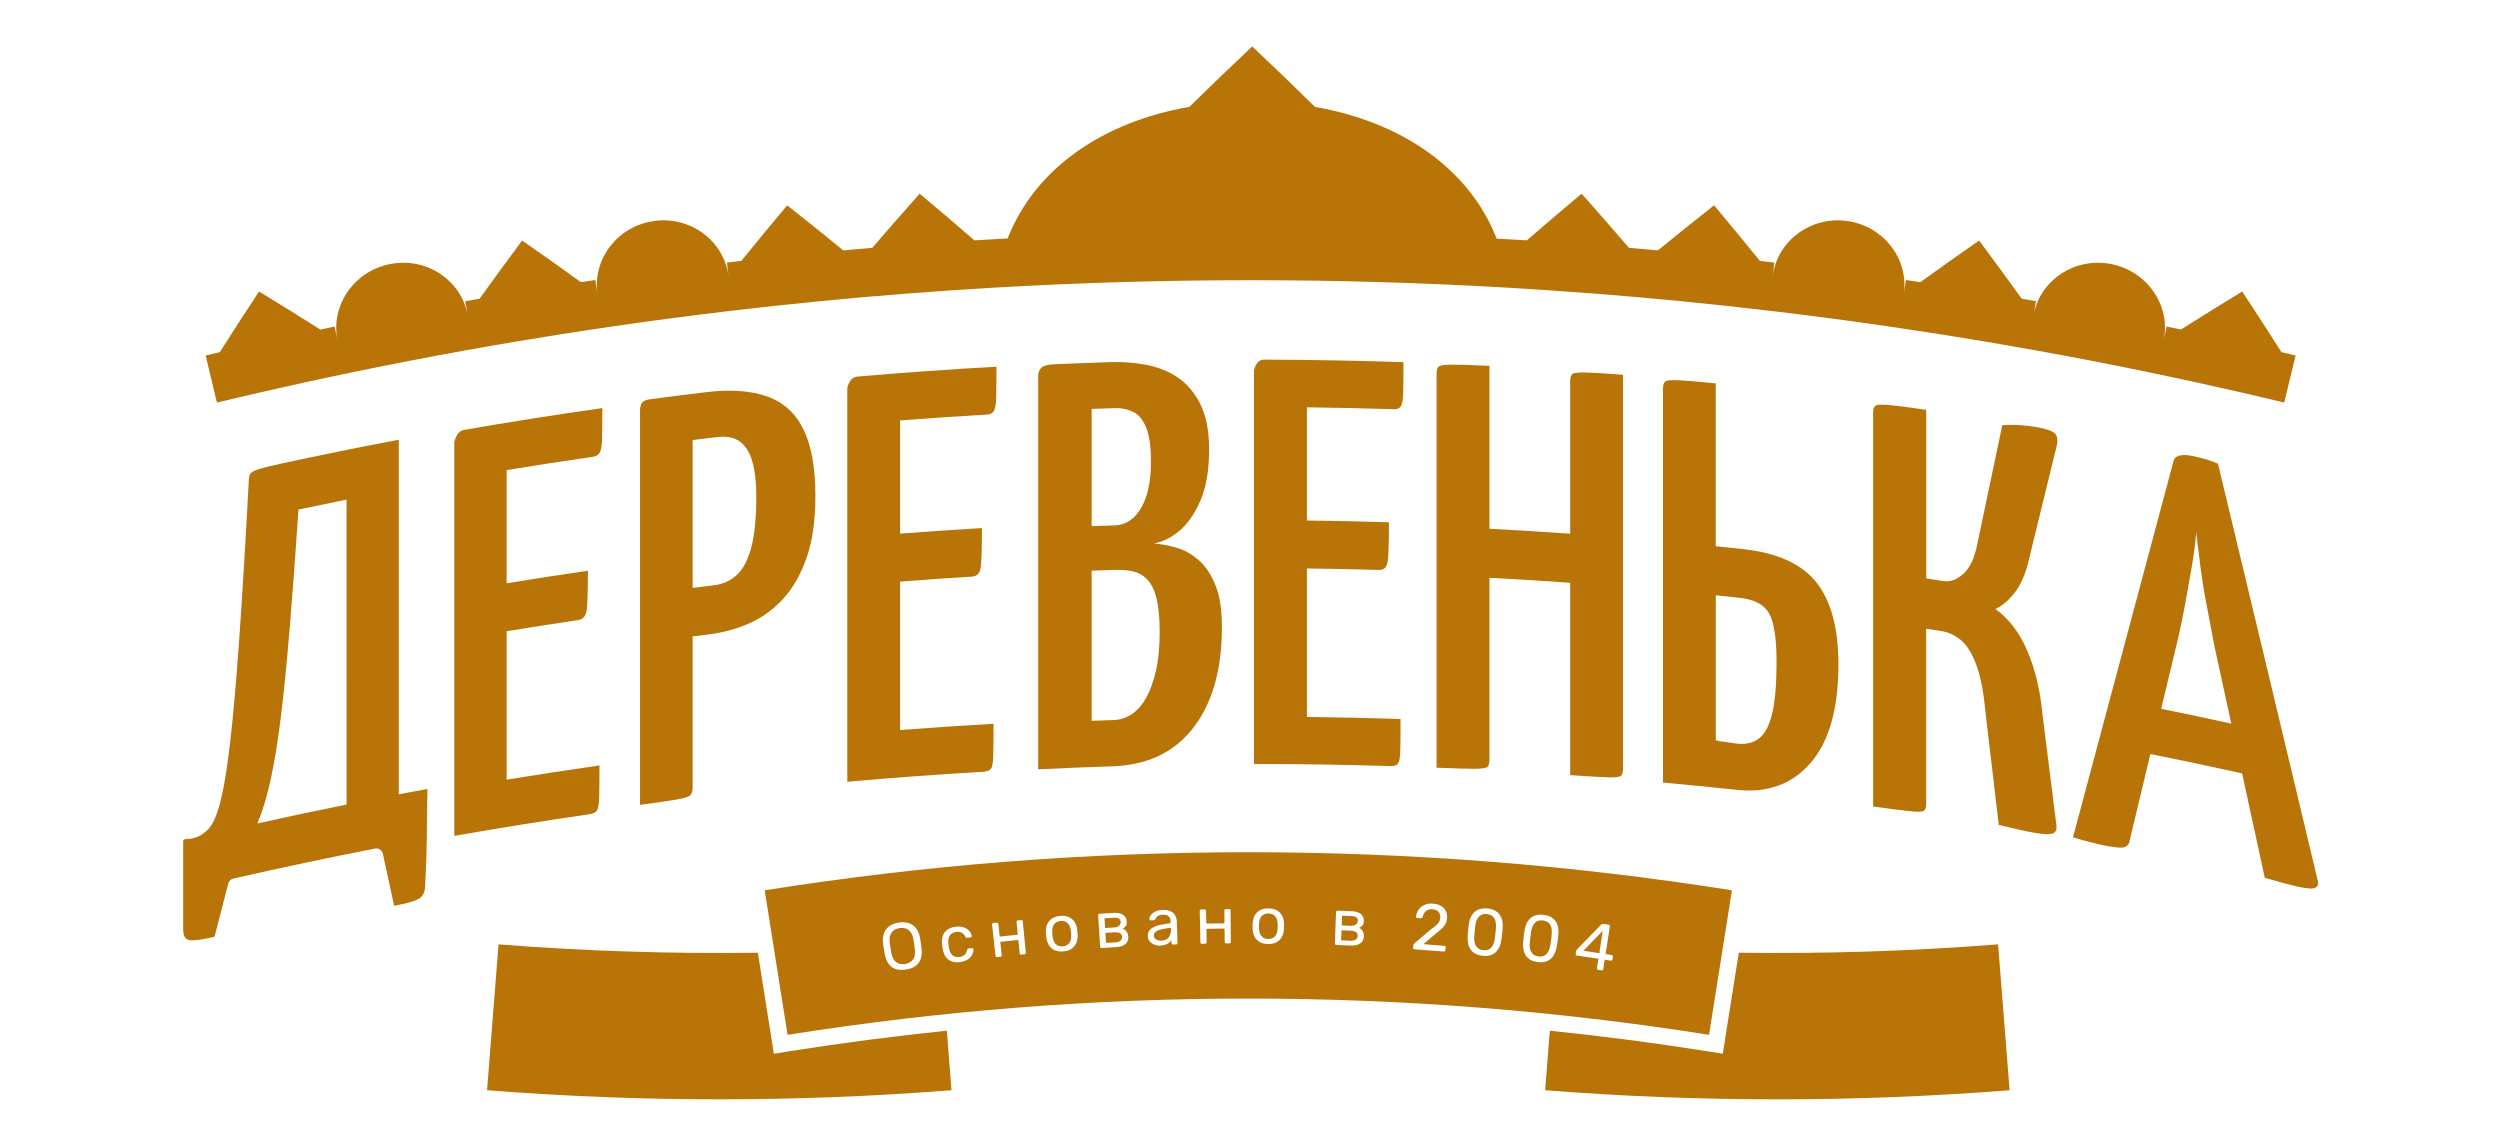
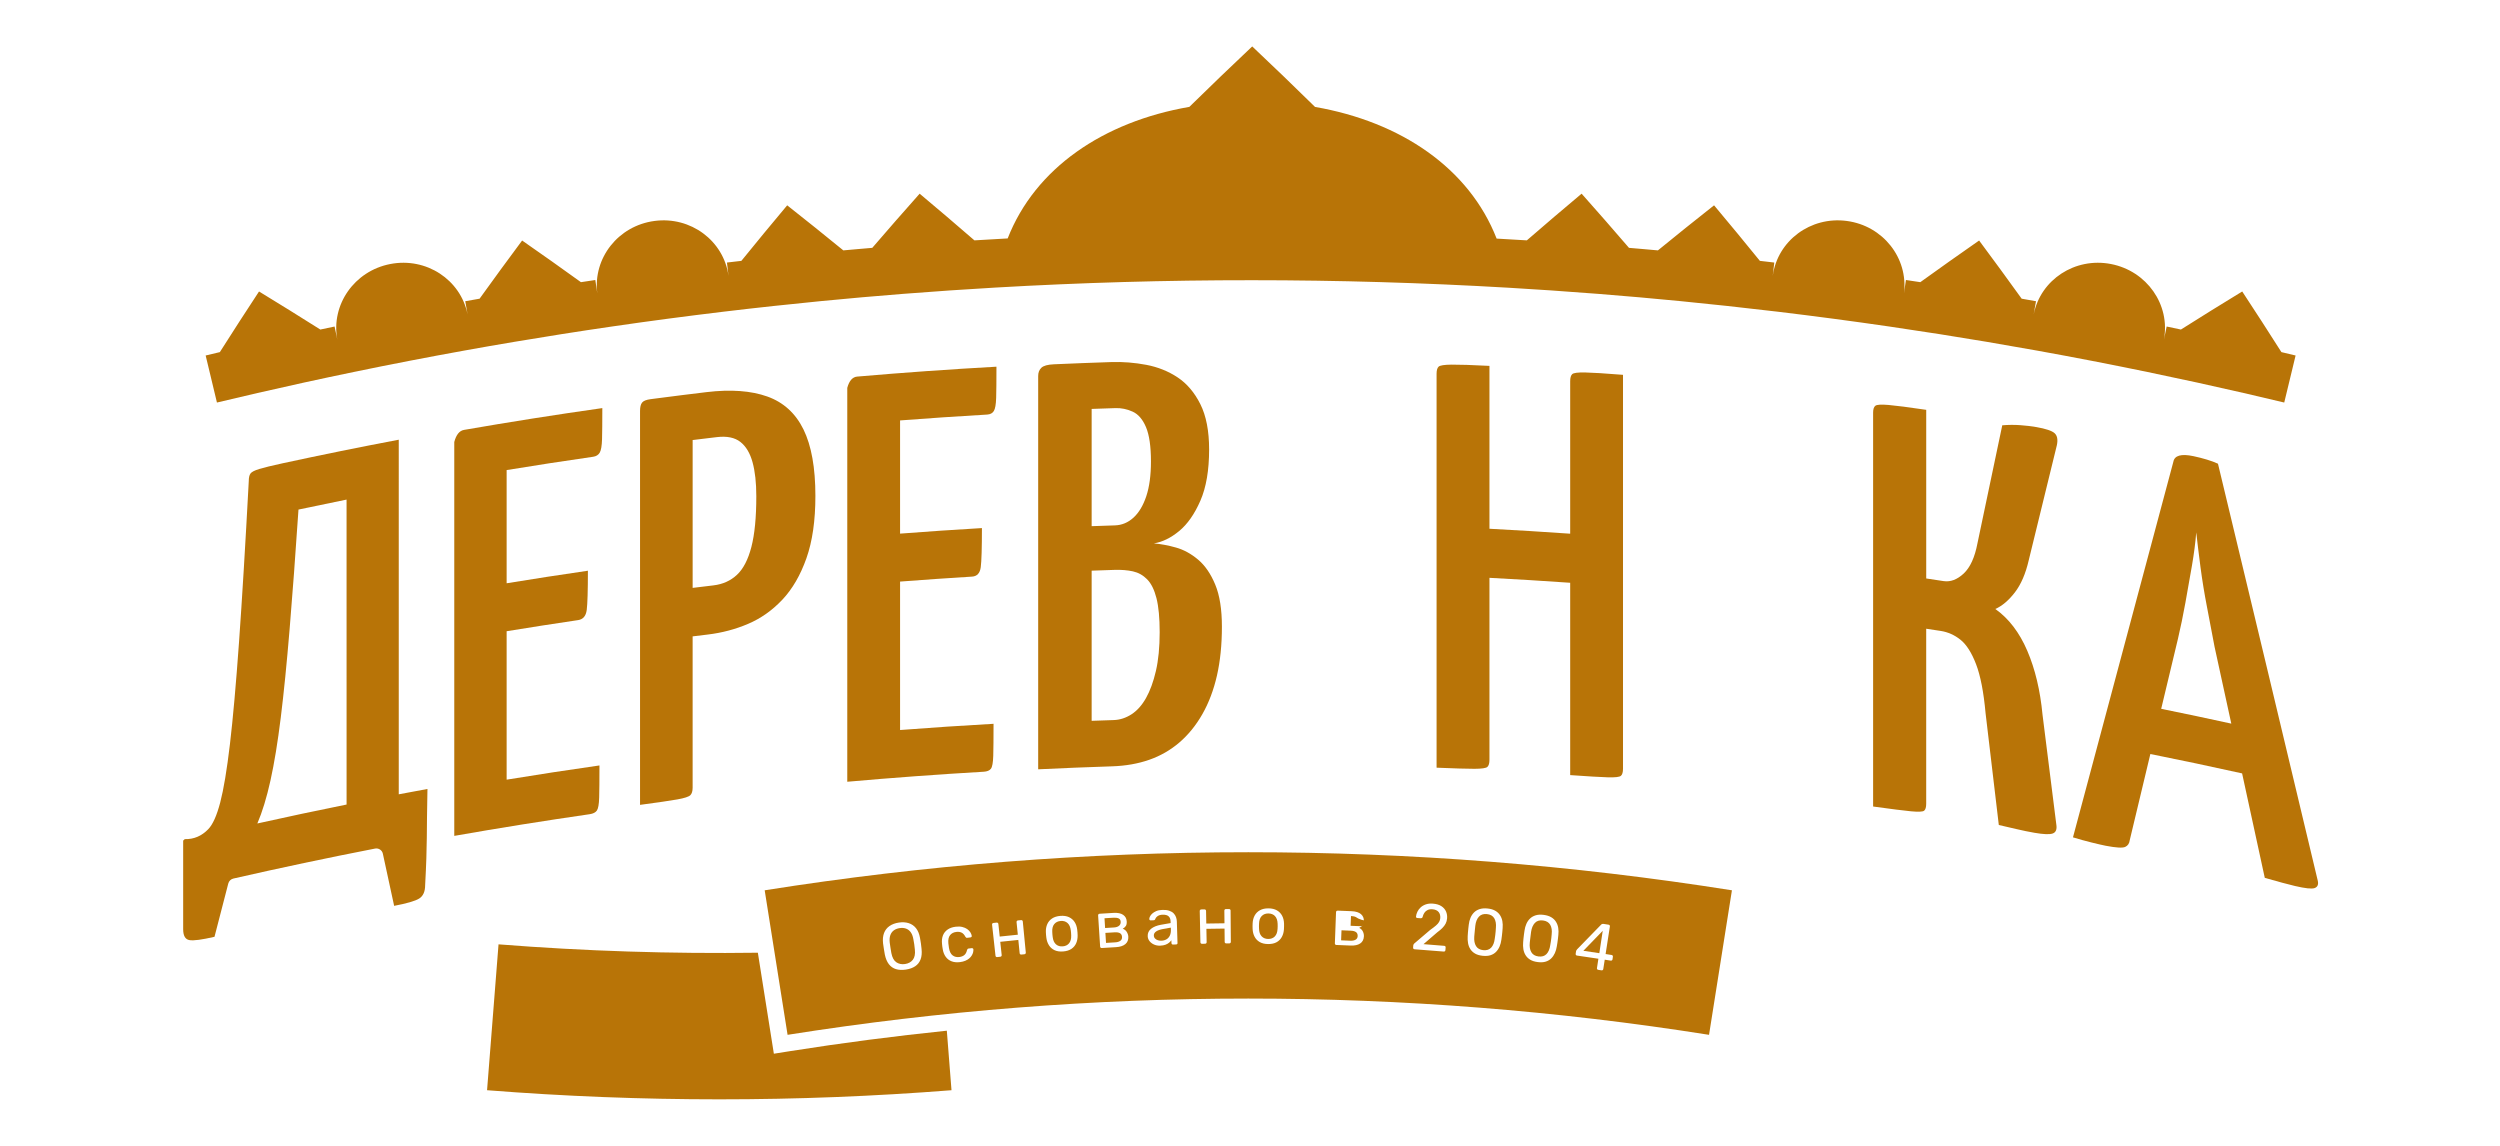
<svg xmlns="http://www.w3.org/2000/svg" id="Layer_1" x="0px" y="0px" viewBox="0 0 1202.74 551.15" style="enable-background:new 0 0 1202.74 551.15;" xml:space="preserve">
  <style type="text/css"> .st0{fill:#B87407;} </style>
  <g>
    <g>
      <path class="st0" d="M189.62,435.8c6.07-1.16,10.08-2.31,12.02-3.5c1.93-1.19,2.9-3.36,2.9-6.51c1.11-20.19,0.64-25.1,1.11-46.22 c-4.61,0.84-9.21,1.7-13.81,2.57V211.54c-18.59,3.53-37.15,7.29-55.67,11.3c-5.32,1.15-9.12,2.09-11.41,2.78 c-2.29,0.69-3.71,1.43-4.26,2.2c-0.55,0.78-0.82,1.99-0.82,3.66c-1.65,30.93-3.21,56.67-4.67,77.19 c-1.47,20.53-2.93,36.98-4.39,49.35c-1.47,12.38-3.02,21.72-4.67,28.03c-1.65,6.31-3.57,10.6-5.76,12.87 c-3.19,3.31-6.95,4.89-11.3,4.78c-0.3,0.29-0.46,0.44-0.77,0.72l0,42.61c0,3.15,1,4.9,3.01,5.25c2.01,0.36,6.03-0.19,12.06-1.59 l6.63-25.63c0.31-1.2,1.26-2.13,2.47-2.4c22.66-5.17,45.39-9.98,68.16-14.42c1.71-0.33,3.38,0.77,3.74,2.47L189.62,435.8z M166.74,387.06c-14.33,2.89-28.65,5.93-42.93,9.11c2.38-5.53,4.49-12.43,6.32-20.71c1.83-8.27,3.48-18.36,4.95-30.25 c1.47-11.89,2.89-26.09,4.26-42.6c1.38-16.5,2.79-35.65,4.26-57.46c7.71-1.64,15.42-3.24,23.13-4.8 C166.74,289.25,166.74,338.15,166.74,387.06z" />
      <path class="st0" d="M218.55,212.64c0,63.17,0,126.33,0,189.5c21.67-3.81,43.38-7.28,65.13-10.43c1.66-0.24,2.82-0.82,3.47-1.75 c0.65-0.93,1.02-3.01,1.11-6.27c0.09-3.25,0.14-8.4,0.14-15.44c-14.9,2.13-29.79,4.41-44.66,6.84c0-23.8,0-47.61,0-71.41 c11.45-1.87,22.91-3.66,34.38-5.35c2.4-0.35,3.79-1.99,4.16-4.92c0.37-2.92,0.55-9.2,0.56-18.84c-13.05,1.9-26.08,3.91-39.1,6.04 c0-18.15,0-36.31,0-54.46c13.85-2.27,27.72-4.4,41.6-6.4c1.48-0.21,2.54-0.87,3.19-1.99c0.65-1.11,1.01-3.24,1.11-6.41 c0.09-3.16,0.14-8.17,0.14-15.02c-22.22,3.15-44.4,6.65-66.53,10.49C221.04,207.2,219.47,209.15,218.55,212.64z" />
      <path class="st0" d="M369.15,190.76c-7.8-2.78-17.55-3.51-29.24-2.11c-3.9,0.47-7.79,0.94-11.69,1.43 c-4.54,0.57-9.09,1.15-13.63,1.75c-0.56,0.07-1.11,0.15-1.67,0.22c-2.04,0.27-3.38,0.82-4.03,1.65c-0.65,0.83-0.97,2.17-0.97,4.02 c0,63.17,0,126.33,0,189.5c8.52-1.15,14.5-2,17.93-2.62c3.43-0.61,5.51-1.29,6.26-2.03c0.74-0.74,1.11-1.94,1.11-3.61 c0-24.27,0-48.53,0-72.8c2.41-0.3,4.82-0.59,7.24-0.88c6.86-0.82,13.36-2.54,19.49-5.16c6.13-2.62,11.6-6.49,16.44-11.62 c4.83-5.13,8.68-11.76,11.57-19.91c2.88-8.15,4.32-18.15,4.32-30.01c0-13.52-1.91-24.18-5.72-31.96 C382.76,198.85,376.95,193.55,369.15,190.76z M361.49,263.14c-1.58,6.1-3.9,10.57-6.96,13.42c-3.06,2.85-6.82,4.53-11.28,5.06 c-3.34,0.4-6.68,0.8-10.02,1.21c0-23.71,0-47.42,0-71.13c3.9-0.48,7.79-0.95,11.69-1.41c4.82-0.57,8.58,0.21,11.28,2.32 c2.69,2.11,4.64,5.37,5.85,9.77c1.21,4.41,1.81,9.85,1.81,16.33C363.86,248.9,363.07,257.04,361.49,263.14z" />
      <path class="st0" d="M407.62,186.6c0,63.17,0,126.33,0,189.5c21.85-1.94,43.73-3.54,65.62-4.82c1.68-0.1,2.84-0.58,3.49-1.45 c0.65-0.87,1.02-2.93,1.12-6.18c0.09-3.24,0.14-8.39,0.14-15.43c-15,0.84-29.99,1.84-44.97,2.99c0-23.8,0-47.61,0-71.41 c11.54-0.89,23.08-1.68,34.63-2.39c2.42-0.15,3.82-1.66,4.19-4.56c0.37-2.89,0.56-9.15,0.56-18.79 c-13.13,0.77-26.26,1.66-39.38,2.67c0-18.15,0-36.31,0-54.46c13.96-1.07,27.93-2.01,41.9-2.82c1.49-0.09,2.56-0.65,3.21-1.71 c0.65-1.05,1.02-3.16,1.12-6.31c0.09-3.15,0.14-8.16,0.14-15.01c-22.36,1.24-44.7,2.83-67.02,4.76 C410.14,181.38,408.55,183.18,407.62,186.6z" />
      <path class="st0" d="M576.38,269.22c-3.36-2.82-6.9-4.76-10.63-5.8c-3.73-1.05-7.27-1.71-10.63-2c4.1-0.65,8.16-2.63,12.17-5.94 c4.01-3.31,7.41-8.18,10.21-14.6c2.8-6.43,4.2-14.64,4.2-24.64c0-8.89-1.4-16.15-4.2-21.76c-2.8-5.61-6.44-9.91-10.91-12.89 c-4.48-2.98-9.51-5-15.11-6.07c-5.6-1.06-11.19-1.51-16.78-1.33c-9.23,0.3-18.46,0.66-27.69,1.07c-2.98,0.13-4.99,0.69-6.01,1.67 c-1.03,0.98-1.54,2.3-1.54,3.96c0,63.07,0,126.15,0,189.22c11.83-0.57,23.67-1.05,35.51-1.43c6.53-0.21,12.49-1.25,17.9-3.14 c5.41-1.89,10.25-4.67,14.55-8.36c4.29-3.69,7.97-8.23,11.05-13.64c3.08-5.41,5.41-11.59,7-18.55c1.58-6.96,2.38-14.79,2.38-23.5 c0-8.34-1.07-15.09-3.22-20.26C582.49,276.05,579.74,272.05,576.38,269.22z M525.19,196.73c3.82-0.14,7.64-0.27,11.47-0.39 c2.8-0.09,5.55,0.48,8.25,1.7c2.7,1.22,4.85,3.72,6.43,7.47c1.58,3.76,2.38,9.25,2.38,16.48c0,6.67-0.75,12.24-2.24,16.73 c-1.5,4.48-3.55,7.92-6.15,10.3c-2.61,2.39-5.59,3.63-8.95,3.74c-3.73,0.12-7.46,0.25-11.19,0.38 C525.19,234.33,525.19,215.53,525.19,196.73z M556.1,322.8c-1.21,5.22-2.8,9.56-4.76,13.03c-1.96,3.48-4.29,6.08-6.99,7.83 c-2.71,1.74-5.55,2.66-8.53,2.76c-3.54,0.11-7.09,0.23-10.63,0.36c0-24.08,0-48.16,0-72.24c3.64-0.13,7.27-0.26,10.91-0.37 c3.36-0.11,6.34,0.13,8.95,0.71c2.61,0.58,4.9,1.86,6.85,3.85c1.96,1.99,3.45,5.02,4.48,9.07c1.02,4.05,1.54,9.51,1.54,16.36 C557.91,311.36,557.31,317.59,556.1,322.8z" />
-       <path class="st0" d="M603.29,178.03c0,63.17,0,126.33,0,189.5c21.92,0.02,43.84,0.36,65.75,1.03c1.68,0.05,2.84-0.33,3.5-1.14 c0.65-0.81,1.02-2.84,1.12-6.08c0.09-3.24,0.14-8.37,0.14-15.42c-15.01-0.49-30.02-0.83-45.04-1.02c0-23.8,0-47.61,0-71.41 c11.56,0.14,23.13,0.38,34.69,0.7c2.42,0.07,3.82-1.32,4.2-4.19c0.37-2.86,0.56-9.1,0.56-18.74c-13.15-0.4-26.3-0.68-39.45-0.84 c0-18.15,0-36.31,0-54.46c13.99,0.17,27.98,0.48,41.96,0.92c1.49,0.05,2.56-0.43,3.22-1.43c0.65-0.99,1.02-3.07,1.12-6.21 c0.09-3.15,0.14-8.14,0.14-15c-22.37-0.75-44.76-1.15-67.14-1.22C605.81,173.03,604.23,174.69,603.29,178.03z" />
      <path class="st0" d="M756.39,180c-0.65,0.61-0.98,1.74-0.98,3.41c0,24.45,0,48.9,0,73.35c-12.94-0.91-25.89-1.7-38.84-2.38 c0-26.12,0-52.24,0-78.36c-8.57-0.45-14.63-0.62-18.17-0.6c-3.54,0.03-5.64,0.36-6.29,0.98c-0.66,0.63-0.98,1.77-0.98,3.43 c0,63.17,0,126.33,0,189.5c8.57,0.35,14.63,0.55,18.17,0.54c3.54-0.01,5.63-0.31,6.29-0.93c0.65-0.61,0.98-1.76,0.98-3.42 c0-29.18,0-58.35,0-87.53c12.95,0.68,25.9,1.47,38.84,2.38c0,30.84,0,61.69,0,92.53c8.56,0.6,14.61,0.98,18.15,1.07 c3.53,0.1,5.63-0.15,6.28-0.75c0.65-0.59,0.98-1.73,0.98-3.39c0-63.17,0-126.33,0-189.5c-8.75-0.71-14.84-1.07-18.29-1.14 C759.09,179.12,757.04,179.4,756.39,180z" />
-       <path class="st0" d="M838.54,264.17c-4.36-0.47-8.73-0.93-13.1-1.38c0-26.12,0-52.24,0-78.36c-8.55-0.87-14.59-1.35-18.12-1.5 c-3.53-0.15-5.63,0.08-6.28,0.67c-0.65,0.59-0.98,1.81-0.98,3.66c0,63.07,0,126.15,0,189.22c11.9,1.08,23.8,2.25,35.68,3.52 c14.67,1.57,26.46-2.72,35.36-13.01c8.9-10.29,13.35-26.05,13.35-47.35c0-17.22-3.48-30.33-10.43-39.25 C867.08,271.47,855.26,265.98,838.54,264.17z M852.75,342.58c-1.3,5.87-3.34,9.99-6.13,12.36c-2.78,2.38-6.5,3.31-11.14,2.81 c-1.11-0.12-2.33-0.29-3.62-0.52c-1.3-0.23-2.51-0.4-3.62-0.52c-1.11-0.12-2.05-0.3-2.79-0.57c0-23.25,0-46.5,0-69.74 c3.81,0.39,7.62,0.79,11.42,1.2c7.24,0.78,12.02,3.37,14.34,7.7c2.32,4.34,3.48,12.07,3.48,23.19 C854.7,328.68,854.04,336.71,852.75,342.58z" />
      <path class="st0" d="M979.61,205.45c-2.21-0.39-4.75-0.69-7.61-0.9c-2.86-0.21-5.77-0.19-8.72,0.06 c-3.97,18.88-7.94,37.77-11.91,56.68c-1.29,6.83-3.51,11.71-6.65,14.64c-3.15,2.93-6.38,4.14-9.7,3.63 c-2.77-0.43-5.55-0.85-8.32-1.26c0-27.04,0-54.09,0-81.13c-8.51-1.27-14.53-2.03-18.05-2.34c-3.52-0.31-5.65-0.18-6.39,0.36 c-0.74,0.55-1.11,1.65-1.11,3.32c0,63.17,0,126.33,0,189.5c8.51,1.17,14.58,1.96,18.19,2.3c3.61,0.34,5.73,0.25,6.38-0.31 c0.65-0.55,0.97-1.66,0.97-3.33c0-28.06,0-56.13,0-84.19c2.31,0.35,4.62,0.69,6.94,1.05c3.51,0.54,6.7,1.96,9.57,4.26 c2.86,2.3,5.36,6.22,7.48,11.75c2.12,5.53,3.65,13.37,4.57,23.52c2.12,17.94,4.25,35.89,6.37,53.84c2.95,0.68,5.86,1.35,8.72,2.02 c2.86,0.67,5.67,1.25,8.44,1.73c4.43,0.77,7.37,0.88,8.85,0.31c1.47-0.57,2.03-2,1.66-4.29c-2.21-17.62-4.42-35.24-6.64-52.86 c-1.11-11.68-3.55-21.92-7.33-30.73c-3.78-8.8-8.9-15.51-15.37-20.1c3.33-1.49,6.46-4.16,9.42-8.01c2.95-3.85,5.16-8.98,6.64-15.4 c4.52-18.48,9.04-36.96,13.55-55.41c0.55-2.68,0.18-4.6-1.11-5.76C987.17,207.25,984.22,206.26,979.61,205.45z" />
      <path class="st0" d="M1115.1,423.83c-15.98-67.1-32-134.01-48.04-200.74c-1.47-0.69-3.26-1.35-5.36-1.99 c-2.11-0.63-4.27-1.19-6.47-1.65c-5.88-1.24-9.09-0.32-9.64,2.72c-16.07,60.04-32.16,120.27-48.29,180.67 c2.95,0.91,5.94,1.74,8.98,2.49c3.04,0.75,5.29,1.27,6.76,1.56c4.97,0.95,8.09,1.14,9.38,0.56c1.29-0.58,2.02-1.69,2.21-3.32 c3.3-13.8,6.6-27.6,9.9-41.38c14.74,2.96,29.45,6.07,44.14,9.33c3.64,16.74,7.28,33.49,10.91,50.25c3.11,0.89,5.9,1.67,8.37,2.34 c2.47,0.66,4.53,1.19,6.17,1.58c4.94,1.16,8.09,1.5,9.46,0.99C1114.96,426.72,1115.46,425.59,1115.1,423.83z M1039.74,341.01 c2.68-11.22,5.37-22.43,8.05-33.64c1.28-5.47,2.48-11.25,3.58-17.32c1.1-6.06,2.16-12.05,3.17-17.95 c1.01-5.9,1.69-11.22,2.06-15.96c0.55,4.93,1.24,10.54,2.06,16.83c0.83,6.29,1.88,12.72,3.16,19.29 c1.28,6.57,2.47,12.85,3.58,18.83c2.69,12.34,5.38,24.69,8.07,37.04C1062.25,345.67,1051,343.29,1039.74,341.01z" />
    </g>
    <path class="st0" d="M1102.92,177.18c0.49-2.05,0.98-4.1,1.48-6.15c-2.28-0.55-4.55-1.09-6.83-1.63 c-6.18-9.75-12.47-19.47-18.85-29.17c-9.91,6.04-19.74,12.14-29.49,18.31c-2.29-0.49-4.57-0.97-6.86-1.45 c-0.43,2.06-0.86,4.13-1.29,6.19c0,0-0.01,0-0.01,0c3.08-16.64-8.17-32.9-25.5-36.26c-17.33-3.36-33.81,7.54-37.16,24.13 c0,0-0.01,0-0.01,0c0.37-2.08,0.74-4.15,1.11-6.23c-2.3-0.41-4.6-0.82-6.9-1.22c-6.73-9.36-13.55-18.69-20.47-27.99 c-9.51,6.62-18.94,13.3-28.29,20.04c-2.31-0.35-4.61-0.69-6.92-1.04c-0.31,2.09-0.62,4.17-0.93,6.26c0,0-0.01,0-0.01,0 c2.1-16.79-10.06-32.36-27.52-34.67c-17.46-2.32-33.24,9.53-35.6,26.29c0,0-0.01,0-0.01,0c0.25-2.09,0.49-4.19,0.74-6.28 c-2.31-0.27-4.63-0.54-6.94-0.81c-7.25-8.94-14.59-17.85-22.04-26.72c-9.09,7.17-18.09,14.39-27.01,21.68 c-2.32-0.21-4.64-0.42-6.96-0.62c-2.32-0.2-4.64-0.4-6.96-0.6c-7.5-8.73-15.1-17.42-22.79-26.06 c-8.87,7.43-17.65,14.92-26.35,22.46c-4.84-0.3-9.69-0.58-14.53-0.85c-13.22-33.85-45.98-56.15-87.37-63.35 c-9.94-9.77-20.01-19.47-30.22-29.1c-10.21,9.63-20.29,19.32-30.24,29.08c-41.4,7.17-74.17,29.45-87.41,63.29 c-5.33,0.29-10.67,0.6-16,0.93c-8.69-7.54-17.48-15.03-26.35-22.46c-7.69,8.65-15.29,17.34-22.79,26.06 c-2.32,0.2-4.64,0.4-6.96,0.6c-2.32,0.2-4.64,0.41-6.96,0.62c-8.91-7.28-17.92-14.51-27.01-21.68 c-7.44,8.87-14.79,17.78-22.04,26.72c-2.31,0.27-4.63,0.53-6.94,0.81c0.25,2.09,0.49,4.19,0.74,6.28c0,0-0.01,0-0.01,0 c-2.36-16.76-18.14-28.61-35.6-26.29c-17.46,2.32-29.61,17.88-27.52,34.67c0,0-0.01,0-0.01,0c-0.31-2.09-0.62-4.17-0.93-6.26 c-2.31,0.34-4.61,0.69-6.92,1.04c-9.34-6.74-18.77-13.42-28.29-20.04c-6.92,9.3-13.74,18.63-20.47,27.99 c-2.3,0.4-4.6,0.81-6.9,1.22c0.37,2.08,0.74,4.15,1.11,6.23c0,0-0.01,0-0.01,0c-3.35-16.59-19.83-27.48-37.16-24.13 c-17.33,3.35-28.58,19.62-25.5,36.26c0,0-0.01,0-0.01,0c-0.43-2.06-0.86-4.13-1.29-6.19c-2.29,0.48-4.58,0.96-6.86,1.45 c-9.75-6.17-19.58-12.28-29.49-18.31c-6.38,9.7-12.66,19.42-18.85,29.17c-2.28,0.54-4.56,1.08-6.83,1.63 c0.49,2.05,0.98,4.1,1.48,6.15c0.72,3,1.44,6,2.16,9.01c0.6,2.49,1.2,4.98,1.79,7.47c6.5-1.56,13-3.09,19.52-4.59 c7.42-1.71,14.84-3.37,22.27-5c8-1.75,16.01-3.46,24.02-5.11c17.73-3.67,35.49-7.11,53.28-10.32c8.04-1.45,16.1-2.86,24.15-4.21 c7.48-1.26,14.97-2.48,22.46-3.66c8.07-1.27,16.14-2.5,24.22-3.67c17.87-2.61,35.76-4.98,53.67-7.13c8.1-0.97,16.2-1.9,24.31-2.77 c7.53-0.82,15.06-1.59,22.59-2.33c13.23-1.29,26.47-2.46,39.71-3.5c7.54-0.59,15.09-1.15,22.64-1.66 c7.22-0.49,14.43-0.94,21.65-1.36c82.28-4.75,164.76-4.72,247.04,0.08c6.74,0.39,13.47,0.82,20.2,1.28 c7.55,0.51,15.09,1.07,22.64,1.66c13.25,1.04,26.48,2.21,39.71,3.5c7.53,0.73,15.07,1.51,22.59,2.33 c8.11,0.88,16.21,1.8,24.31,2.77c17.91,2.15,35.81,4.53,53.67,7.13c8.08,1.18,16.15,2.4,24.22,3.67c7.49,1.18,14.98,2.4,22.46,3.66 c8.06,1.36,16.11,2.76,24.15,4.21c17.79,3.21,35.56,6.65,53.28,10.32c8.01,1.66,16.02,3.36,24.02,5.11 c7.43,1.63,14.85,3.29,22.27,5c6.51,1.5,13.02,3.03,19.52,4.59C1100.28,188.17,1101.6,182.68,1102.92,177.18 C1102.92,177.18,1102.92,177.18,1102.92,177.18z" />
    <g>
      <g>
        <path class="st0" d="M372.3,506.94l-7.7-48.59c-41.61,0.57-83.24-0.76-124.76-4.03c-1.84,23.39-3.68,46.79-5.52,70.18 c74.37,5.85,149.08,5.85,223.44,0c-0.75-9.55-1.5-19.09-2.25-28.64c-25.24,2.61-50.39,5.88-75.36,9.83L372.3,506.94z" />
-         <path class="st0" d="M961.28,454.32c-41.52,3.27-83.15,4.6-124.76,4.03l-7.7,48.59l-7.85-1.24c-24.97-3.96-50.12-7.22-75.36-9.83 c-0.75,9.55-1.5,19.09-2.25,28.64c74.37,5.85,149.08,5.85,223.44,0C964.96,501.11,963.12,477.72,961.28,454.32z" />
      </g>
      <g>
        <path class="st0" d="M559.58,446.93c-1.51,0.27-2.65,0.67-3.39,1.2c-0.75,0.53-1.11,1.17-1.08,1.94 c0.02,0.59,0.22,1.08,0.59,1.46c0.37,0.38,0.83,0.65,1.38,0.82c0.55,0.17,1.11,0.24,1.69,0.22c0.87-0.03,1.67-0.25,2.37-0.64 c0.71-0.4,1.26-0.99,1.65-1.79c0.39-0.8,0.56-1.79,0.52-2.97c-0.01-0.3-0.02-0.59-0.03-0.89 C562.05,446.48,560.81,446.7,559.58,446.93z" />
        <path class="st0" d="M613.41,440.75c-0.78-0.84-1.85-1.27-3.18-1.29c-1.33-0.01-2.41,0.4-3.22,1.23 c-0.81,0.83-1.24,2.05-1.29,3.66c-0.03,0.32-0.03,0.72-0.04,1.21c0,0.49,0.01,0.89,0.03,1.21c0.04,1.61,0.45,2.83,1.25,3.68 c0.79,0.84,1.85,1.27,3.17,1.28c1.32,0.01,2.38-0.4,3.18-1.22c0.8-0.83,1.24-2.05,1.32-3.66c0.02-0.32,0.04-0.72,0.05-1.21 c0.01-0.49,0-0.89-0.02-1.21C614.61,442.83,614.2,441.6,613.41,440.75z" />
        <path class="st0" d="M652.39,448.45c-0.56-0.42-1.41-0.65-2.54-0.7c-1.49-0.07-2.97-0.13-4.46-0.19 c-0.06,1.61-0.13,3.22-0.19,4.83c1.48,0.06,2.96,0.12,4.44,0.19c1.02,0.04,1.85-0.11,2.5-0.48c0.64-0.36,0.99-0.95,1.03-1.75 C653.2,449.5,652.94,448.86,652.39,448.45z" />
-         <path class="st0" d="M652.41,441.26c-0.6-0.33-1.41-0.53-2.45-0.57c-1.43-0.06-2.86-0.12-4.29-0.18 c-0.06,1.57-0.12,3.13-0.19,4.7c1.43,0.06,2.85,0.12,4.27,0.18c1.03,0.05,1.86-0.14,2.49-0.56c0.63-0.42,0.97-1.03,1-1.83 C653.29,442.17,653.01,441.59,652.41,441.26z" />
+         <path class="st0" d="M652.41,441.26c-0.6-0.33-1.41-0.53-2.45-0.57c-0.06,1.57-0.12,3.13-0.19,4.7c1.43,0.06,2.85,0.12,4.27,0.18c1.03,0.05,1.86-0.14,2.49-0.56c0.63-0.42,0.97-1.03,1-1.83 C653.29,442.17,653.01,441.59,652.41,441.26z" />
        <path class="st0" d="M515.16,447.63c-0.19-1.6-0.71-2.79-1.57-3.56c-0.86-0.77-1.95-1.11-3.29-1c-1.33,0.11-2.37,0.61-3.1,1.51 c-0.74,0.9-1.05,2.16-0.96,3.76c0.01,0.32,0.03,0.72,0.07,1.21c0.04,0.49,0.08,0.89,0.13,1.2c0.18,1.6,0.71,2.78,1.57,3.55 c0.87,0.77,1.96,1.1,3.28,0.99c1.32-0.11,2.33-0.61,3.06-1.5c0.72-0.9,1.06-2.15,1-3.76c0-0.32-0.02-0.72-0.06-1.21 C515.25,448.35,515.21,447.95,515.16,447.63z" />
        <path class="st0" d="M538.85,448.98c-0.6-0.36-1.47-0.51-2.6-0.44c-1.48,0.09-2.97,0.17-4.45,0.27c0.1,1.61,0.2,3.21,0.3,4.82 c1.48-0.09,2.96-0.18,4.43-0.27c1.02-0.06,1.83-0.3,2.44-0.73c0.61-0.43,0.88-1.04,0.84-1.84 C539.77,449.94,539.45,449.34,538.85,448.98z" />
        <path class="st0" d="M439.84,454.29c-0.11-0.74-0.25-1.57-0.43-2.49c-0.25-1.44-0.7-2.57-1.33-3.4c-0.63-0.83-1.4-1.39-2.3-1.69 c-0.9-0.3-1.89-0.36-2.96-0.2c-1.07,0.16-2,0.51-2.77,1.06c-0.77,0.55-1.34,1.31-1.7,2.29c-0.36,0.98-0.47,2.2-0.3,3.65 c0.12,0.92,0.25,1.76,0.36,2.5c0.12,0.74,0.26,1.58,0.42,2.52c0.42,2.14,1.22,3.62,2.41,4.42c1.18,0.8,2.58,1.08,4.18,0.84 c1.6-0.24,2.85-0.92,3.73-2.03c0.89-1.12,1.22-2.76,0.99-4.93C440.05,455.88,439.95,455.04,439.84,454.29z" />
        <path class="st0" d="M538.35,445.4c0.58-0.48,0.86-1.12,0.81-1.92c-0.05-0.82-0.39-1.37-1.01-1.65 c-0.63-0.27-1.46-0.38-2.49-0.32c-1.43,0.08-2.86,0.17-4.29,0.26c0.1,1.56,0.19,3.13,0.29,4.69c1.42-0.09,2.85-0.17,4.27-0.26 C536.96,446.14,537.76,445.88,538.35,445.4z" />
        <path class="st0" d="M742.31,442.83c-1.66-0.21-2.96,0.19-3.9,1.2c-0.94,1.01-1.54,2.42-1.81,4.25 c-0.07,0.57-0.14,1.14-0.22,1.72c-0.08,0.58-0.15,1.16-0.21,1.73c-0.06,0.58-0.13,1.17-0.2,1.78c-0.19,1.88,0.06,3.4,0.74,4.57 c0.67,1.17,1.82,1.86,3.42,2.06c1.65,0.21,2.94-0.17,3.88-1.14c0.93-0.97,1.53-2.38,1.8-4.25c0.12-0.6,0.22-1.19,0.3-1.77 c0.08-0.58,0.15-1.15,0.23-1.73c0.07-0.58,0.13-1.15,0.16-1.73c0.22-1.83,0-3.35-0.67-4.56 C745.15,443.75,743.98,443.04,742.31,442.83z" />
        <path class="st0" d="M769.43,458.57c0.55-3.59,1.09-7.18,1.64-10.78c-3.13,3.2-6.24,6.41-9.32,9.63 C764.31,457.8,766.87,458.18,769.43,458.57z" />
        <path class="st0" d="M367.89,428.32c3.67,23.18,7.34,46.35,11.01,69.53c146.86-23.26,296.46-23.26,443.31,0 c3.67-23.18,7.34-46.35,11.01-69.53C679.08,403.9,522.05,403.9,367.89,428.32z M442.89,461.56c-0.53,1.39-1.39,2.49-2.58,3.29 c-1.2,0.81-2.69,1.34-4.48,1.61c-1.81,0.27-3.41,0.2-4.79-0.22c-1.38-0.42-2.52-1.22-3.42-2.39c-0.9-1.18-1.55-2.73-1.94-4.66 c-0.16-0.92-0.32-1.8-0.45-2.65c-0.14-0.85-0.26-1.73-0.39-2.66c-0.22-1.94-0.06-3.61,0.47-5.01c0.54-1.4,1.42-2.53,2.64-3.37 c1.22-0.84,2.72-1.4,4.48-1.66c1.74-0.26,3.32-0.17,4.74,0.28c1.41,0.45,2.59,1.26,3.53,2.44c0.94,1.18,1.57,2.74,1.91,4.65 c0.17,0.92,0.32,1.8,0.44,2.65c0.12,0.85,0.22,1.74,0.31,2.67C443.57,458.49,443.41,460.17,442.89,461.56z M468.16,458.16 c-0.11,0.48-0.33,0.98-0.64,1.5c-0.31,0.52-0.72,1-1.23,1.43c-0.5,0.43-1.12,0.81-1.86,1.12c-0.73,0.31-1.6,0.54-2.59,0.66 c-1.5,0.19-2.83,0.07-3.99-0.37c-1.16-0.44-2.11-1.15-2.85-2.16c-0.74-1.01-1.23-2.26-1.47-3.76c-0.06-0.31-0.13-0.73-0.2-1.26 c-0.07-0.53-0.12-0.95-0.13-1.26c-0.16-1.52-0.01-2.86,0.44-4.02c0.45-1.16,1.2-2.1,2.23-2.82c1.03-0.72,2.31-1.18,3.83-1.37 c1.24-0.16,2.33-0.12,3.26,0.11c0.93,0.23,1.72,0.57,2.36,1.02c0.64,0.46,1.14,0.97,1.51,1.55c0.37,0.58,0.59,1.13,0.67,1.68 c0.05,0.21,0,0.38-0.13,0.53c-0.14,0.14-0.3,0.23-0.52,0.25c-0.51,0.06-1.03,0.12-1.54,0.19c-0.21,0.03-0.38,0-0.5-0.08 c-0.11-0.08-0.24-0.23-0.38-0.45c-0.51-0.98-1.12-1.64-1.84-1.98c-0.72-0.34-1.57-0.45-2.55-0.32c-1.29,0.16-2.28,0.68-2.98,1.57 c-0.7,0.88-0.97,2.19-0.81,3.92c0.07,0.76,0.17,1.49,0.29,2.21c0.29,1.74,0.88,2.93,1.78,3.6c0.89,0.67,1.98,0.92,3.25,0.76 c0.97-0.12,1.76-0.44,2.37-0.94c0.6-0.5,1.04-1.29,1.29-2.37c0.08-0.24,0.16-0.43,0.26-0.54c0.09-0.12,0.25-0.19,0.46-0.22 c0.51-0.06,1.02-0.12,1.53-0.19c0.21-0.02,0.41,0.02,0.57,0.14c0.17,0.12,0.25,0.29,0.25,0.5 C468.31,457.21,468.27,457.67,468.16,458.16z M493.34,458.83c-0.13,0.15-0.29,0.24-0.5,0.26c-0.5,0.05-1,0.1-1.49,0.15 c-0.21,0.02-0.39-0.03-0.54-0.15c-0.15-0.12-0.24-0.29-0.26-0.5c-0.21-2.13-0.43-4.26-0.64-6.39c-2.9,0.29-5.8,0.59-8.69,0.9 c0.23,2.13,0.46,4.25,0.69,6.38c0.02,0.21-0.03,0.39-0.15,0.54c-0.12,0.15-0.29,0.24-0.5,0.26c-0.51,0.05-1.02,0.11-1.52,0.17 c-0.21,0.02-0.39-0.02-0.55-0.15c-0.15-0.12-0.24-0.29-0.26-0.5c-0.55-4.99-1.1-9.98-1.65-14.97c-0.02-0.21,0.03-0.39,0.15-0.54 c0.12-0.15,0.29-0.24,0.51-0.26c0.52-0.06,1.03-0.11,1.55-0.17c0.21-0.02,0.4,0.03,0.55,0.15c0.16,0.12,0.24,0.29,0.27,0.5 c0.22,2.02,0.43,4.04,0.65,6.07c2.9-0.31,5.81-0.61,8.71-0.9c-0.2-2.02-0.4-4.05-0.61-6.07c-0.02-0.21,0.03-0.39,0.16-0.54 c0.13-0.15,0.3-0.24,0.51-0.26c0.51-0.05,1.01-0.1,1.52-0.15c0.22-0.02,0.4,0.03,0.55,0.15c0.15,0.12,0.24,0.29,0.26,0.5 c0.48,5,0.97,9.99,1.45,14.99C493.52,458.5,493.46,458.68,493.34,458.83z M517.75,453.76c-0.49,1.13-1.26,2.05-2.29,2.74 c-1.03,0.7-2.36,1.11-3.97,1.24c-1.61,0.13-2.98-0.07-4.11-0.59c-1.13-0.52-2.03-1.3-2.7-2.34c-0.67-1.04-1.1-2.25-1.28-3.64 c-0.05-0.36-0.11-0.81-0.15-1.37c-0.05-0.56-0.08-1.01-0.08-1.35c-0.06-1.42,0.16-2.69,0.66-3.82c0.49-1.13,1.27-2.05,2.31-2.75 c1.04-0.7,2.38-1.12,3.99-1.25c1.61-0.13,2.99,0.07,4.14,0.6c1.15,0.53,2.05,1.31,2.72,2.34c0.67,1.03,1.09,2.26,1.26,3.67 c0.05,0.34,0.09,0.78,0.13,1.34c0.04,0.56,0.06,1.02,0.07,1.38C518.47,451.37,518.24,452.63,517.75,453.76z M541.4,454.21 c-1.03,0.86-2.52,1.35-4.47,1.46c-2.29,0.13-4.58,0.27-6.88,0.42c-0.21,0.01-0.4-0.04-0.54-0.17c-0.15-0.13-0.23-0.3-0.24-0.51 c-0.32-5.01-0.65-10.02-0.97-15.03c-0.01-0.21,0.04-0.39,0.18-0.54c0.13-0.15,0.31-0.23,0.52-0.24c2.24-0.14,4.48-0.28,6.72-0.41 c2.02-0.12,3.57,0.2,4.64,0.95c1.07,0.75,1.63,1.8,1.7,3.16c0.05,0.95-0.09,1.68-0.43,2.19c-0.34,0.51-0.83,0.95-1.48,1.32 c0.83,0.3,1.47,0.81,1.93,1.54c0.45,0.73,0.71,1.5,0.75,2.3C542.91,452.15,542.43,453.35,541.4,454.21z M566.34,454.15 c-0.13,0.14-0.3,0.22-0.52,0.22c-0.49,0.02-0.98,0.03-1.47,0.05c-0.24,0.01-0.41-0.05-0.55-0.19c-0.13-0.13-0.21-0.31-0.21-0.52 c-0.01-0.46-0.03-0.91-0.05-1.37c-0.26,0.39-0.62,0.78-1.08,1.17c-0.46,0.39-1.03,0.72-1.72,0.98c-0.69,0.27-1.55,0.42-2.57,0.46 c-1.06,0.04-2.04-0.13-2.93-0.52c-0.89-0.39-1.61-0.93-2.18-1.63c-0.56-0.7-0.86-1.5-0.9-2.41c-0.06-1.46,0.48-2.65,1.64-3.57 c1.16-0.92,2.7-1.55,4.62-1.9c1.59-0.28,3.18-0.56,4.77-0.84c-0.01-0.31-0.02-0.61-0.03-0.92c-0.03-1.02-0.36-1.8-0.97-2.35 c-0.61-0.55-1.59-0.8-2.92-0.75c-0.95,0.03-1.71,0.25-2.3,0.66c-0.59,0.4-0.99,0.91-1.2,1.51c-0.11,0.32-0.34,0.49-0.66,0.5 c-0.48,0.02-0.97,0.04-1.45,0.06c-0.24,0.01-0.42-0.05-0.54-0.18c-0.13-0.13-0.19-0.29-0.2-0.48c-0.01-0.32,0.09-0.71,0.32-1.19 c0.23-0.48,0.59-0.95,1.09-1.41c0.5-0.46,1.15-0.87,1.94-1.21c0.8-0.34,1.77-0.53,2.94-0.57c1.29-0.05,2.39,0.08,3.28,0.38 c0.89,0.3,1.61,0.72,2.13,1.25c0.52,0.53,0.91,1.15,1.16,1.84c0.25,0.69,0.39,1.4,0.4,2.12c0.11,3.43,0.21,6.86,0.32,10.29 C566.54,453.83,566.48,454.01,566.34,454.15z M591.95,453.65c-0.14,0.14-0.32,0.21-0.52,0.21c-0.5,0-1,0.01-1.5,0.01 c-0.21,0-0.39-0.06-0.53-0.2c-0.14-0.14-0.21-0.31-0.21-0.52c-0.02-2.14-0.05-4.28-0.07-6.42c-2.91,0.03-5.82,0.07-8.73,0.13 c0.04,2.14,0.08,4.28,0.12,6.42c0.01,0.21-0.07,0.39-0.2,0.53c-0.14,0.14-0.31,0.21-0.52,0.22c-0.51,0.01-1.02,0.02-1.53,0.03 c-0.21,0-0.39-0.06-0.53-0.2c-0.14-0.13-0.21-0.31-0.22-0.52c-0.11-5.02-0.21-10.04-0.32-15.06c-0.01-0.21,0.06-0.39,0.2-0.53 c0.13-0.14,0.32-0.21,0.53-0.22c0.52-0.01,1.03-0.02,1.55-0.03c0.21,0,0.39,0.06,0.54,0.2c0.14,0.13,0.22,0.31,0.22,0.52 c0.04,2.03,0.07,4.07,0.11,6.1c2.92-0.05,5.83-0.1,8.75-0.13c-0.02-2.03-0.04-4.07-0.06-6.1c0-0.21,0.07-0.39,0.2-0.53 c0.14-0.14,0.32-0.21,0.53-0.21c0.51,0,1.01-0.01,1.52-0.01c0.21,0,0.39,0.07,0.54,0.2c0.14,0.14,0.21,0.31,0.21,0.52 c0.04,5.02,0.08,10.04,0.12,15.06C592.15,453.34,592.08,453.51,591.95,453.65z M617.75,445.67c-0.01,0.56-0.03,1.02-0.05,1.38 c-0.09,1.4-0.42,2.64-1.02,3.72c-0.59,1.08-1.43,1.93-2.52,2.53c-1.09,0.6-2.44,0.89-4.06,0.88c-1.61-0.01-2.96-0.33-4.04-0.95 c-1.08-0.62-1.91-1.48-2.48-2.57c-0.57-1.09-0.89-2.34-0.95-3.74c-0.02-0.36-0.04-0.82-0.03-1.38c0-0.56,0.01-1.01,0.04-1.35 c0.06-1.42,0.4-2.67,0.99-3.75c0.59-1.08,1.44-1.92,2.54-2.53c1.1-0.61,2.46-0.91,4.08-0.9c1.62,0.01,2.98,0.34,4.07,0.96 c1.09,0.63,1.93,1.49,2.5,2.58c0.58,1.09,0.88,2.34,0.93,3.76C617.76,444.66,617.76,445.11,617.75,445.67z M654.39,453.9 c-1.11,0.75-2.65,1.08-4.6,1c-2.29-0.1-4.59-0.19-6.88-0.28c-0.21-0.01-0.38-0.08-0.52-0.23c-0.13-0.14-0.2-0.32-0.19-0.53 c0.19-5.02,0.37-10.03,0.56-15.05c0.01-0.21,0.08-0.38,0.23-0.52c0.14-0.13,0.33-0.19,0.54-0.19c2.24,0.08,4.48,0.18,6.72,0.27 c2.03,0.09,3.54,0.56,4.52,1.42c0.98,0.85,1.44,1.96,1.37,3.31c-0.05,0.95-0.26,1.66-0.65,2.13c-0.39,0.47-0.92,0.86-1.6,1.16 c0.8,0.38,1.39,0.95,1.77,1.72c0.38,0.77,0.55,1.56,0.51,2.36C656.1,452.01,655.5,453.15,654.39,453.9z M696.19,441.84 c-0.08,0.93-0.31,1.77-0.7,2.51c-0.39,0.74-0.91,1.45-1.59,2.13c-0.67,0.68-1.49,1.36-2.44,2.05c-2.22,1.89-4.43,3.79-6.62,5.7 c3.32,0.25,6.63,0.52,9.95,0.8c0.23,0.02,0.41,0.1,0.54,0.24c0.13,0.14,0.18,0.32,0.16,0.56c-0.04,0.43-0.07,0.87-0.11,1.3 c-0.02,0.21-0.1,0.38-0.25,0.5c-0.15,0.13-0.34,0.18-0.58,0.16c-4.67-0.4-9.35-0.76-14.03-1.1c-0.21-0.02-0.38-0.1-0.51-0.24 c-0.13-0.15-0.18-0.33-0.17-0.54c0.02-0.34,0.05-0.68,0.07-1.01c0.01-0.19,0.08-0.4,0.2-0.62c0.12-0.22,0.36-0.46,0.69-0.71 c2.42-2.08,4.84-4.15,7.29-6.21c1.16-0.82,2.09-1.53,2.77-2.12c0.68-0.59,1.18-1.17,1.5-1.74c0.32-0.57,0.5-1.17,0.55-1.8 c0.09-1.2-0.17-2.19-0.8-2.95c-0.63-0.76-1.63-1.2-2.99-1.31c-0.86-0.07-1.62,0.05-2.27,0.35c-0.65,0.3-1.17,0.74-1.56,1.32 c-0.39,0.58-0.68,1.24-0.86,1.99c-0.06,0.27-0.19,0.45-0.38,0.55c-0.19,0.09-0.36,0.13-0.51,0.12c-0.56-0.04-1.12-0.08-1.68-0.12 c-0.19-0.01-0.35-0.09-0.47-0.21c-0.12-0.12-0.17-0.27-0.16-0.44c0.08-0.8,0.3-1.6,0.69-2.39c0.38-0.79,0.92-1.5,1.6-2.11 c0.69-0.62,1.51-1.09,2.49-1.42c0.97-0.33,2.08-0.45,3.34-0.35c1.71,0.13,3.08,0.55,4.13,1.24c1.04,0.69,1.78,1.56,2.22,2.59 C696.12,439.55,696.29,440.66,696.19,441.84z M722.91,446.5c-0.04,0.59-0.09,1.22-0.15,1.87c-0.06,0.65-0.13,1.3-0.21,1.93 c-0.08,0.63-0.16,1.23-0.24,1.79c-0.15,1.16-0.43,2.23-0.85,3.23c-0.42,1-0.99,1.86-1.7,2.6c-0.72,0.74-1.59,1.27-2.65,1.62 c-1.05,0.35-2.32,0.44-3.8,0.29c-1.46-0.15-2.67-0.5-3.63-1.05c-0.96-0.55-1.72-1.26-2.28-2.12c-0.56-0.86-0.94-1.82-1.12-2.88 c-0.19-1.06-0.25-2.17-0.18-3.34c0.03-0.57,0.07-1.17,0.12-1.81c0.05-0.63,0.11-1.28,0.18-1.93c0.07-0.65,0.15-1.27,0.22-1.86 c0.13-1.16,0.4-2.24,0.81-3.24c0.41-1,0.98-1.87,1.7-2.6c0.72-0.73,1.62-1.27,2.69-1.62c1.07-0.35,2.34-0.46,3.81-0.31 c1.49,0.15,2.72,0.51,3.7,1.07c0.98,0.56,1.75,1.27,2.31,2.13c0.56,0.86,0.94,1.82,1.14,2.89 C722.97,444.23,723.01,445.34,722.91,446.5z M749.72,449.75c-0.06,0.59-0.12,1.21-0.2,1.86c-0.08,0.65-0.16,1.29-0.26,1.92 c-0.1,0.63-0.19,1.23-0.29,1.79c-0.18,1.15-0.48,2.22-0.93,3.21c-0.45,0.99-1.03,1.84-1.76,2.56c-0.73,0.72-1.63,1.24-2.69,1.56 c-1.06,0.32-2.33,0.39-3.81,0.2c-1.46-0.18-2.66-0.56-3.61-1.14c-0.95-0.58-1.69-1.3-2.23-2.18c-0.54-0.88-0.89-1.85-1.06-2.91 c-0.17-1.07-0.2-2.18-0.1-3.34c0.05-0.57,0.1-1.17,0.16-1.8c0.07-0.63,0.14-1.27,0.23-1.93c0.09-0.65,0.18-1.27,0.27-1.86 c0.16-1.16,0.45-2.23,0.89-3.22c0.43-0.99,1.02-1.85,1.76-2.56c0.74-0.71,1.65-1.23,2.73-1.56c1.08-0.33,2.35-0.4,3.82-0.21 c1.49,0.19,2.71,0.58,3.68,1.16c0.97,0.58,1.72,1.31,2.26,2.19c0.54,0.87,0.9,1.84,1.07,2.91 C749.83,447.48,749.85,448.59,749.72,449.75z M775.77,461.55c-0.03,0.21-0.13,0.37-0.29,0.48c-0.16,0.11-0.35,0.16-0.56,0.12 c-0.96-0.15-1.93-0.3-2.89-0.45c-0.23,1.51-0.47,3.01-0.7,4.52c-0.03,0.21-0.13,0.37-0.29,0.49c-0.16,0.11-0.34,0.15-0.55,0.12 c-0.53-0.08-1.05-0.16-1.58-0.24c-0.21-0.03-0.37-0.13-0.49-0.28c-0.12-0.16-0.16-0.34-0.13-0.55c0.23-1.51,0.46-3.02,0.69-4.52 c-3.43-0.52-6.86-1.03-10.3-1.52c-0.21-0.03-0.38-0.12-0.5-0.28c-0.12-0.15-0.16-0.34-0.13-0.55c0.06-0.42,0.12-0.84,0.18-1.26 c0.01-0.08,0.06-0.21,0.14-0.38c0.08-0.17,0.2-0.34,0.35-0.51c3.82-3.98,7.68-7.95,11.57-11.89c0.31-0.32,0.74-0.44,1.27-0.35 c0.77,0.12,1.55,0.24,2.32,0.36c0.22,0.03,0.38,0.13,0.5,0.29c0.12,0.16,0.16,0.34,0.13,0.55c-0.69,4.43-1.37,8.86-2.06,13.28 c0.95,0.15,1.91,0.3,2.86,0.45c0.23,0.04,0.41,0.13,0.52,0.29c0.11,0.16,0.16,0.34,0.12,0.55 C775.9,460.69,775.84,461.12,775.77,461.55z" />
        <path class="st0" d="M715.34,439.76c-1.66-0.17-2.95,0.26-3.87,1.29c-0.92,1.03-1.49,2.46-1.7,4.29 c-0.06,0.57-0.11,1.14-0.18,1.72c-0.07,0.58-0.12,1.16-0.17,1.74c-0.04,0.58-0.1,1.18-0.16,1.79c-0.14,1.88,0.14,3.4,0.84,4.55 c0.7,1.15,1.86,1.81,3.47,1.98c1.65,0.17,2.93-0.24,3.85-1.23c0.91-0.99,1.47-2.42,1.7-4.29c0.11-0.61,0.19-1.2,0.25-1.78 c0.06-0.58,0.12-1.16,0.18-1.74c0.06-0.58,0.1-1.16,0.12-1.73c0.17-1.83-0.09-3.35-0.77-4.54 C718.21,440.62,717.02,439.93,715.34,439.76z" />
      </g>
    </g>
  </g>
</svg>